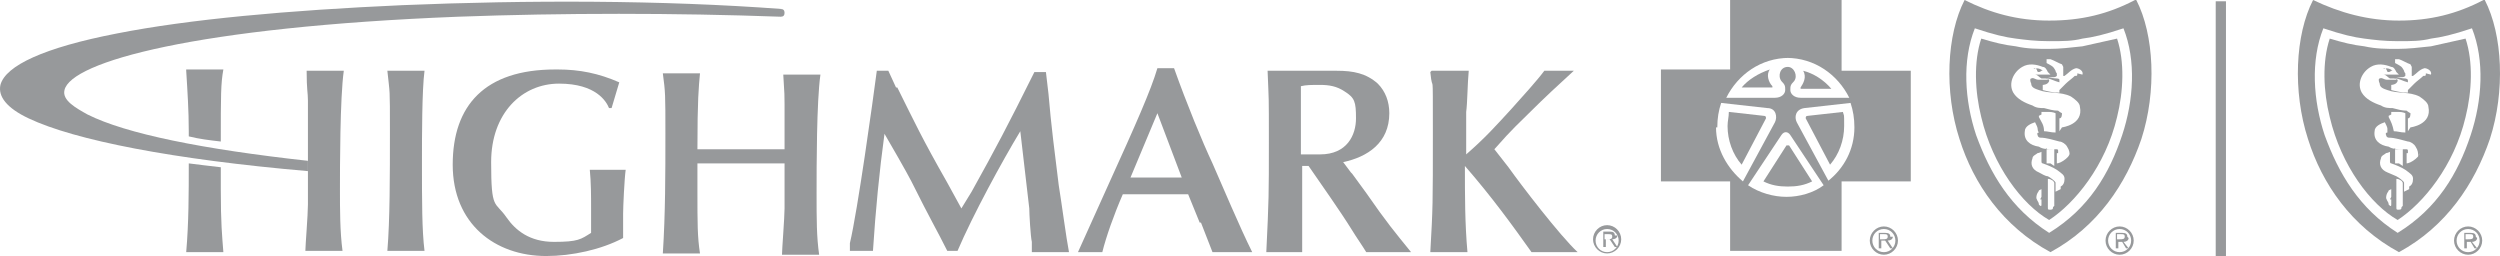
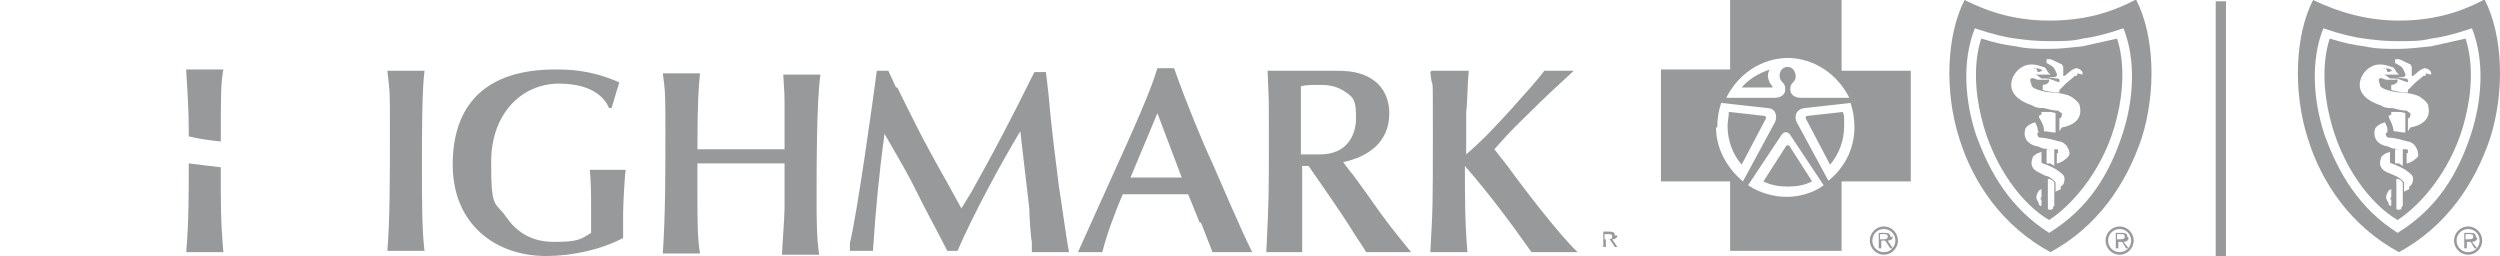
<svg xmlns="http://www.w3.org/2000/svg" width="332" height="34" viewBox="0 0 332 34" fill="none">
-   <path d="M45.657 9.397H40.722C40.722 11.96 40.893 12.302 40.893 13.327C40.893 14.181 40.893 18.452 40.893 19.306V27.166C40.893 28.533 40.552 32.633 40.552 33.317H45.487C45.146 30.754 45.146 27.849 45.146 25.116C45.146 22.382 45.146 12.985 45.657 9.397Z" fill="#97999B" />
  <path d="M51.442 9.397H56.376C56.036 11.96 56.036 18.111 56.036 21.528C56.036 26.824 56.036 30.583 56.376 33.317H51.442C51.782 29.216 51.782 23.407 51.782 17.427C51.782 11.447 51.782 12.643 51.442 9.397Z" fill="#97999B" />
  <path d="M74.072 9.226C76.965 9.226 79.517 9.739 82.239 10.935L81.218 14.352H80.878C80.538 13.498 79.177 11.105 74.242 11.105C69.308 11.105 65.224 15.035 65.224 21.528C65.224 28.02 65.735 26.653 67.266 28.874C68.457 30.583 70.329 32.121 73.562 32.121C76.794 32.121 77.135 31.779 78.496 30.925C78.496 28.533 78.496 28.191 78.496 27.678C78.496 25.97 78.496 24.261 78.326 22.553H83.09C82.92 23.749 82.75 27.508 82.75 28.362C82.75 29.216 82.75 30.583 82.75 31.608C79.857 33.146 75.944 34 72.541 34C65.735 34 60.12 29.729 60.12 21.869C60.12 14.01 64.374 9.226 73.732 9.226H74.072Z" fill="#97999B" />
  <path d="M104.189 21.698C102.317 21.698 100.445 21.698 98.574 21.698C96.702 21.698 94.66 21.698 92.618 21.698V25.286C92.618 29.729 92.618 31.437 92.959 33.658H88.024C88.365 28.362 88.365 23.065 88.365 17.769C88.365 12.472 88.365 12.302 88.024 9.739H92.959C92.789 11.618 92.618 13.156 92.618 19.819C94.32 19.819 96.192 19.819 97.893 19.819C99.595 19.819 102.147 19.819 104.189 19.819C104.189 18.965 104.189 14.694 104.189 13.839C104.189 12.814 104.189 12.472 104.019 9.91H108.953C108.442 13.498 108.442 22.04 108.442 25.628C108.442 29.216 108.442 31.437 108.783 33.829H103.848C103.848 33.146 104.189 28.874 104.189 27.678V21.698Z" fill="#97999B" />
  <path d="M119.162 11.618C121.544 16.402 122.395 18.281 125.798 24.261L127.67 27.678L129.031 25.457C132.264 19.648 133.795 16.744 137.368 9.568H138.899L139.24 12.472C139.58 16.573 140.091 20.503 140.601 24.603C140.941 26.653 141.622 31.779 141.962 33.487H137.028V32.121C136.858 31.437 136.688 28.362 136.688 27.678C136.517 26.141 135.667 18.965 135.496 17.427C133.114 21.357 129.201 28.533 127.159 33.317H125.798C124.437 30.583 123.586 29.216 121.034 24.09C120.523 23.065 117.971 18.623 117.46 17.769C116.78 22.724 116.269 28.02 115.929 33.317H112.866V32.291C113.887 28.02 115.929 13.327 116.44 9.397H117.971L118.992 11.618H119.162Z" fill="#97999B" />
  <path d="M159.318 29.558L157.786 25.799C156.255 25.799 154.894 25.799 153.362 25.799C151.831 25.799 150.64 25.799 149.109 25.799C147.917 28.533 146.897 31.437 146.386 33.487H143.153L147.237 24.432C150.81 16.573 152.852 11.96 153.703 9.055H155.915C157.616 13.839 159.658 18.794 161.019 21.698C162.38 24.774 164.592 30.07 166.294 33.487H161.019L159.488 29.558H159.318ZM153.703 15.035L150.129 23.578C151.32 23.578 152.512 23.578 153.703 23.578C154.894 23.578 155.744 23.578 156.935 23.578L153.703 15.035Z" fill="#97999B" />
  <path d="M179.565 23.065C180.076 23.749 180.927 24.945 181.437 25.628C184.16 29.558 185.18 30.754 187.392 33.487H181.437C180.927 32.633 180.076 31.437 179.565 30.583C177.864 27.849 175.652 24.774 173.78 22.04H172.93V26.995C172.93 28.02 172.93 32.462 172.93 33.487H168.165C168.506 26.482 168.506 25.799 168.506 18.965C168.506 12.131 168.506 13.839 168.336 9.397H177.524C179.736 9.397 181.437 9.739 182.968 11.105C183.989 12.131 184.5 13.498 184.5 15.035C184.5 18.965 181.607 20.844 178.374 21.528L179.395 22.895L179.565 23.065ZM172.93 20.503C173.61 20.503 174.461 20.503 175.312 20.503C178.885 20.503 180.076 17.94 180.076 15.719C180.076 13.498 179.906 12.985 178.545 12.131C177.524 11.447 176.503 11.276 175.312 11.276C174.121 11.276 173.44 11.276 172.759 11.447V20.503H172.93Z" fill="#97999B" />
  <path d="M190.115 9.397H195.049C194.879 11.105 194.879 13.668 194.709 14.864C194.709 16.573 194.709 18.623 194.709 20.503C197.261 18.281 198.622 16.744 200.664 14.523C202.196 12.814 204.067 10.764 205.088 9.397H209.002C207.3 10.935 204.748 13.327 203.387 14.694C201.685 16.402 201.004 16.915 198.452 19.819L200.324 22.211C202.025 24.603 207.13 31.266 209.512 33.487H203.387C200.834 29.899 198.112 26.141 194.539 22.04C194.539 25.97 194.539 29.729 194.879 33.487H189.945C190.285 27.508 190.285 27.166 190.285 17.598C190.285 8.03 190.285 12.985 189.945 9.568L190.115 9.397Z" fill="#97999B" />
  <path d="M24.728 9.397C24.898 12.131 25.069 14.694 25.069 17.427V18.111C26.43 18.452 27.791 18.623 29.322 18.794C29.322 12.643 29.322 11.105 29.663 9.226H24.728V9.397Z" fill="#97999B" />
  <path d="M29.322 22.211C27.791 22.04 26.43 21.869 25.069 21.698C25.069 25.628 25.069 29.558 24.728 33.487H29.663C29.493 31.266 29.322 29.729 29.322 25.116V22.211Z" fill="#97999B" />
-   <path d="M213.425 33.487C212.575 33.487 211.894 32.804 211.894 31.95C211.894 31.096 212.575 30.412 213.425 30.412C214.276 30.412 214.957 31.096 214.957 31.95C214.957 32.804 214.276 33.487 213.425 33.487ZM213.425 29.899C212.405 29.899 211.554 30.754 211.554 31.779C211.554 32.804 212.405 33.658 213.425 33.658C214.446 33.658 215.297 32.804 215.297 31.779C215.297 30.754 214.446 29.899 213.425 29.899Z" fill="#97999B" />
  <path d="M213.425 31.779H213.085V31.096H213.596C213.936 31.096 214.106 31.096 214.106 31.437C214.106 31.779 213.766 31.779 213.425 31.779ZM214.446 31.266C214.446 30.925 214.276 30.754 213.766 30.754H212.915V32.804H213.255V31.779H213.766L214.446 32.804H214.787L214.106 31.779C214.446 31.779 214.787 31.608 214.787 31.266" fill="#97999B" />
-   <path d="M103.848 1.196C87.854 0 69.988 -5.09185e-08 53.484 0.683C38.17 1.367 25.069 2.563 15.54 4.442C5.842 6.322 0.737 8.714 0.056 11.276C-0.284 12.814 0.907 14.352 3.8 15.719C9.925 18.623 23.027 21.186 40.893 22.724V21.357C26.94 19.819 16.731 17.769 11.627 15.206C10.095 14.352 8.224 13.327 8.564 11.96C9.415 8.201 26.09 3.588 60.8 2.221C74.753 1.709 89.556 1.709 103.678 2.221C104.019 2.221 104.189 2.05 104.189 1.709C104.189 1.367 104.019 1.196 103.678 1.196H103.848Z" fill="#97999B" />
  <path d="M237.247 19.306L234.184 24.09C235.205 24.603 236.226 24.774 237.417 24.774C238.608 24.774 239.629 24.603 240.65 24.09L237.587 19.306" fill="#97999B" />
  <path d="M234.184 15.377L229.59 14.864C229.59 15.548 229.42 16.06 229.42 16.744C229.42 18.623 230.1 20.503 231.291 21.869L234.524 15.719C234.524 15.548 234.524 15.377 234.184 15.377Z" fill="#97999B" />
  <path d="M235.035 9.226C233.503 9.739 232.142 10.593 231.291 11.618H235.375C235.375 11.618 235.375 11.618 235.375 11.447C234.864 10.935 234.524 9.91 235.035 9.226Z" fill="#97999B" />
-   <path d="M243.202 11.789C242.181 10.593 240.82 9.739 239.459 9.397C239.969 10.251 239.459 11.105 239.118 11.618V11.789H243.202Z" fill="#97999B" />
  <path d="M240.139 15.377C239.799 15.377 239.799 15.548 239.799 15.719L243.032 21.869C244.223 20.503 244.903 18.623 244.903 16.744C244.903 14.864 244.903 15.548 244.733 14.864L240.139 15.377Z" fill="#97999B" />
  <path d="M242.862 24.09L238.608 16.231C238.267 15.548 238.438 14.523 239.629 14.352L245.754 13.668C246.094 14.694 246.265 15.719 246.265 16.915C246.265 19.819 244.903 22.382 242.691 24.09M242.181 24.603C240.82 25.628 238.948 26.141 237.247 26.141C235.545 26.141 233.673 25.628 232.142 24.603L236.566 17.94C236.906 17.427 237.417 17.427 237.757 17.94L242.181 24.603ZM228.058 16.915C228.058 15.719 228.229 14.694 228.569 13.668L234.694 14.352C235.885 14.352 236.056 15.548 235.715 16.231L231.461 24.09C229.42 22.382 227.888 19.819 227.888 16.915M237.247 7.688C240.99 7.688 244.053 9.91 245.584 12.985H239.118C238.267 12.985 237.757 12.472 237.757 11.96C237.757 11.447 237.757 11.276 238.267 10.764C238.778 10.08 238.267 8.884 237.417 8.884C236.396 8.884 236.056 10.08 236.566 10.764C237.076 11.276 237.076 11.447 237.076 11.96C237.076 12.472 236.566 12.985 235.715 12.985H229.249C230.781 9.91 233.844 7.688 237.587 7.688M244.563 9.397V0H229.76V9.226H220.572V24.09H229.76V33.317H244.563V24.09H253.751V9.397H244.563ZM250.178 33.487C249.327 33.487 248.647 32.804 248.647 31.95C248.647 31.096 249.327 30.412 250.178 30.412C251.029 30.412 251.709 31.096 251.709 31.95C251.709 32.804 251.029 33.487 250.178 33.487ZM250.178 30.07C249.157 30.07 248.306 30.925 248.306 31.95C248.306 32.975 249.157 33.829 250.178 33.829C251.199 33.829 252.05 32.975 252.05 31.95C252.05 30.925 251.199 30.07 250.178 30.07ZM250.008 31.779H249.668V31.096H250.178C250.518 31.096 250.688 31.096 250.688 31.437C250.688 31.779 250.348 31.779 250.008 31.779ZM251.029 31.437C251.029 31.096 250.859 30.925 250.348 30.925H249.497V32.975H249.838V31.95H250.348L251.029 32.975H251.369L250.688 31.95C251.029 31.95 251.369 31.779 251.369 31.437" fill="#97999B" />
  <path d="M281.826 17.94C280.125 23.065 277.402 27.678 272.127 30.925C267.023 27.678 264.301 23.065 262.429 17.94C260.898 13.327 260.557 8.03 262.259 3.759C264.811 4.613 266.342 4.955 267.704 5.126C269.065 5.296 270.256 5.467 272.127 5.467C273.999 5.467 275.19 5.467 276.551 5.126C277.913 4.955 279.444 4.613 281.996 3.759C283.698 8.03 283.357 13.327 281.826 17.94ZM283.528 0C279.954 1.879 276.381 2.734 272.127 2.734C267.874 2.734 264.301 1.709 260.898 0C258.515 4.613 258.175 12.131 260.217 18.452C262.089 24.432 266.002 30.07 272.298 33.487C278.593 30.07 282.337 24.432 284.378 18.452C286.42 12.131 286.08 4.613 283.698 0" fill="#97999B" />
  <path d="M281.486 33.487C280.635 33.487 279.954 32.804 279.954 31.95C279.954 31.096 280.635 30.412 281.486 30.412C282.337 30.412 283.017 31.096 283.017 31.95C283.017 32.804 282.337 33.487 281.486 33.487ZM281.486 30.07C280.465 30.07 279.614 30.925 279.614 31.95C279.614 32.975 280.465 33.829 281.486 33.829C282.507 33.829 283.357 32.975 283.357 31.95C283.357 30.925 282.507 30.07 281.486 30.07Z" fill="#97999B" />
  <path d="M281.486 31.779H281.145V31.096H281.656C281.996 31.096 282.166 31.096 282.166 31.437C282.166 31.779 281.826 31.779 281.486 31.779ZM282.507 31.437C282.507 31.096 282.337 30.925 281.826 30.925H280.975V32.975H281.316V32.121H281.826L282.337 32.975H282.677L281.996 32.121C282.337 32.121 282.677 31.95 282.677 31.608L282.507 31.437Z" fill="#97999B" />
  <path d="M270.426 9.226C270.596 9.226 270.426 9.568 270.766 9.568C270.766 9.568 270.936 9.568 271.107 9.397C271.107 9.397 271.107 9.397 271.277 9.397C270.936 9.055 270.426 9.055 270.086 9.055C270.086 9.226 270.256 9.055 270.426 9.055" fill="#97999B" />
  <path d="M275.871 9.739C275.871 10.08 275.871 10.08 275.53 10.08C275.19 10.422 274.68 10.764 274.339 11.105C273.999 11.447 273.829 11.618 273.489 11.96V12.302C272.638 12.302 271.957 12.131 271.277 11.96V11.276C271.277 11.276 271.957 11.276 272.127 10.764V10.593L271.787 10.422C272.298 10.422 272.808 10.764 273.489 10.935V10.593C273.489 10.593 273.489 10.422 273.148 10.422C272.808 10.422 271.957 10.251 271.957 10.251C271.957 10.251 272.298 10.251 272.638 10.251C272.808 10.251 272.978 10.251 273.148 10.08C273.148 10.08 273.148 9.91 273.148 9.739C273.148 9.739 272.978 9.568 272.978 9.397C272.978 9.397 272.808 9.055 272.638 8.884C272.468 8.714 271.787 8.372 271.787 8.372C271.787 8.372 271.787 8.03 271.787 7.859C271.787 7.859 272.127 7.859 272.298 7.859C272.808 8.03 273.319 8.372 273.829 8.543C273.829 8.543 273.829 8.543 273.999 8.884C273.999 9.226 273.999 9.91 273.999 10.08C273.999 10.08 273.999 10.08 274.169 10.08C274.68 9.739 275.02 9.226 275.701 9.055C276.041 9.055 276.722 9.397 276.551 9.91M273.489 17.427C273.489 17.427 273.489 16.231 273.489 15.719C273.829 15.719 273.829 15.206 273.829 15.035C273.829 15.035 273.489 14.864 273.319 14.694C272.638 14.694 272.127 14.523 271.447 14.352C270.936 14.352 270.426 14.352 269.916 14.01C268.895 13.668 267.874 13.156 267.363 12.302C266.683 11.105 267.363 9.568 268.554 8.884C269.405 8.372 270.426 8.543 271.277 8.884C271.617 8.884 271.787 9.226 271.957 9.568C271.957 9.568 272.127 9.739 272.298 9.91C272.127 9.91 271.447 9.91 271.277 9.91C270.936 9.91 270.596 9.91 270.256 9.91C270.596 9.91 270.766 10.251 271.107 10.422C271.107 10.422 271.447 10.422 271.617 10.422C271.617 10.422 271.957 10.422 271.957 10.593C271.957 10.593 271.787 10.593 271.617 10.593C271.277 10.593 270.936 10.593 270.766 10.593C270.256 10.593 270.086 10.251 269.745 10.422C269.575 10.422 269.575 10.764 269.745 11.105C269.745 11.618 270.256 11.789 270.766 11.96C272.127 12.472 273.659 12.131 275.02 12.814C275.531 13.156 276.211 13.668 276.211 14.181C276.722 16.573 273.829 16.915 273.829 16.915M271.107 14.864C271.107 14.864 271.447 14.864 272.127 14.864C272.638 14.864 272.978 15.035 272.978 15.035V17.598C272.298 17.598 271.957 17.427 271.447 17.427C271.447 16.573 271.107 16.231 270.766 15.548V15.377L271.107 15.206C271.107 15.035 271.107 15.035 271.107 15.035V14.864ZM274.85 20.332C274.85 20.673 274.51 21.015 273.999 21.357C273.489 21.698 273.148 21.698 273.148 21.698V20.332C273.148 20.332 273.148 20.332 273.319 20.332C273.319 20.332 273.319 20.332 273.319 19.99C273.319 19.99 273.319 19.819 273.148 19.819C273.148 19.819 272.808 19.819 272.638 19.819C271.957 19.819 271.277 19.819 270.766 19.477C269.575 19.306 268.724 18.623 268.895 17.427C268.895 16.744 269.745 16.402 270.256 16.231C270.426 16.573 270.596 16.915 270.596 17.085C270.596 17.427 270.766 17.598 270.766 17.598C270.766 17.598 270.426 17.598 270.596 17.94C270.596 18.111 270.766 18.281 270.936 18.281C271.787 18.281 272.808 18.623 273.489 18.794C273.829 18.794 274.339 19.136 274.51 19.477C274.85 19.99 274.85 20.332 274.85 20.844M271.617 19.819C272.127 19.819 272.298 19.819 272.808 19.819V22.04L272.298 21.698H271.787C271.787 21.528 271.787 19.648 271.787 19.648L271.617 19.819ZM273.659 25.116C273.319 25.286 272.978 25.457 272.978 25.457V24.432C272.978 24.432 272.978 24.432 272.978 24.261C272.978 24.09 272.298 23.578 271.957 23.407C271.617 23.407 271.107 23.065 270.766 22.895C269.916 22.553 269.575 21.869 269.916 21.015C269.916 20.673 270.426 20.503 270.596 20.332C270.766 20.332 271.107 20.161 271.107 20.161V21.357C271.107 21.528 271.107 21.698 271.277 21.698C271.787 21.869 272.638 22.211 273.148 22.553C273.829 23.065 274.169 23.236 274.169 23.749C274.169 24.261 273.999 24.603 273.659 24.774M272.638 27.508C272.638 27.678 272.638 27.849 272.298 27.849C271.957 27.849 271.957 27.849 271.957 27.508C271.957 26.141 271.957 23.749 271.957 23.749C271.957 23.749 272.298 23.749 272.468 23.92C272.468 23.92 272.638 23.92 272.808 24.261C272.808 25.286 272.808 26.995 272.808 27.337M271.107 26.482C271.107 26.824 271.107 26.995 271.107 27.166C271.107 27.508 270.936 27.337 270.766 27.166C270.766 26.824 270.596 26.824 270.426 26.312C270.426 25.628 270.766 25.457 270.766 25.286L271.107 25.116V26.141C271.107 26.141 271.107 26.141 270.936 26.482M276.551 6.151C275.02 6.322 273.489 6.492 272.127 6.492C270.596 6.492 269.235 6.492 267.704 6.151C266.172 5.98 264.811 5.638 263.11 5.126C262.089 8.201 262.259 12.131 263.11 15.548C264.641 22.04 268.554 27.166 272.127 29.216C275.53 26.995 279.614 22.04 281.145 15.548C281.996 12.131 282.166 8.201 281.145 5.126C279.614 5.467 278.083 5.809 276.551 6.151Z" fill="#97999B" />
  <path d="M328.107 17.94C326.406 23.065 323.683 27.678 318.408 30.925C313.304 27.678 310.582 23.065 308.71 17.94C307.178 13.327 306.838 8.03 308.54 3.759C311.092 4.613 312.623 4.955 313.985 5.126C315.346 5.296 316.537 5.467 318.408 5.467C320.28 5.467 321.471 5.467 322.832 5.126C324.194 4.955 325.725 4.613 328.277 3.759C329.979 8.03 329.638 13.327 328.107 17.94ZM329.809 0C326.235 1.879 322.662 2.734 318.579 2.734C314.495 2.734 310.752 1.709 307.178 0C304.796 4.613 304.456 12.131 306.498 18.452C308.37 24.432 312.283 30.07 318.579 33.487C324.874 30.07 328.617 24.432 330.659 18.452C332.701 12.131 332.361 4.613 329.979 0" fill="#97999B" />
  <path d="M327.767 33.487C326.916 33.487 326.235 32.804 326.235 31.95C326.235 31.096 326.916 30.412 327.767 30.412C328.618 30.412 329.298 31.096 329.298 31.95C329.298 32.804 328.618 33.487 327.767 33.487ZM327.767 30.07C326.746 30.07 325.895 30.925 325.895 31.95C325.895 32.975 326.746 33.829 327.767 33.829C328.788 33.829 329.638 32.975 329.638 31.95C329.638 30.925 328.788 30.07 327.767 30.07Z" fill="#97999B" />
  <path d="M327.767 31.779H327.426V31.096H327.937C328.277 31.096 328.447 31.096 328.447 31.437C328.447 31.779 328.107 31.779 327.767 31.779ZM328.788 31.437C328.788 31.096 328.618 30.925 328.107 30.925H327.256V32.975H327.597V32.121H328.107L328.618 32.975H328.958L328.277 32.121C328.618 32.121 328.958 31.95 328.958 31.608L328.788 31.437Z" fill="#97999B" />
  <path d="M316.877 9.226C317.047 9.226 316.877 9.568 317.217 9.568C317.217 9.568 317.388 9.568 317.558 9.397C317.558 9.397 317.558 9.397 317.728 9.397C317.388 9.055 316.877 9.055 316.537 9.055C316.537 9.226 316.707 9.055 316.877 9.055" fill="#97999B" />
  <path d="M322.152 9.739C322.152 10.08 322.152 10.08 321.811 10.08C321.471 10.422 320.961 10.764 320.62 11.105C320.28 11.447 320.11 11.618 319.77 11.96V12.302C318.919 12.302 318.238 12.131 317.558 11.96V11.276C317.558 11.276 318.238 11.276 318.408 10.764V10.593L318.068 10.422C318.579 10.422 319.089 10.764 319.77 10.935V10.593C319.77 10.593 319.6 10.422 319.429 10.422C319.089 10.422 318.238 10.251 318.238 10.251C318.238 10.251 318.579 10.251 318.919 10.251C319.089 10.251 319.259 10.251 319.429 10.08C319.429 10.08 319.429 9.91 319.429 9.739C319.429 9.739 319.259 9.568 319.259 9.397C319.259 9.397 319.089 9.055 318.919 8.884C318.749 8.714 318.068 8.372 318.068 8.372C318.068 8.372 318.068 8.03 318.068 7.859C318.068 7.859 318.408 7.859 318.579 7.859C319.089 8.03 319.6 8.372 320.11 8.543C320.11 8.543 320.11 8.543 320.28 8.884C320.28 9.226 320.28 9.91 320.28 10.08C320.28 10.08 320.28 10.08 320.45 10.08C320.961 9.739 321.301 9.226 321.982 9.055C322.322 9.055 323.003 9.397 322.832 9.91M319.77 17.427C319.77 17.427 319.77 16.231 319.77 15.719C320.11 15.719 320.11 15.206 320.11 15.035C320.11 15.035 319.77 14.864 319.6 14.694C318.919 14.694 318.408 14.523 317.728 14.352C317.217 14.352 316.707 14.352 316.197 14.01C315.176 13.668 314.155 13.156 313.644 12.302C312.964 11.105 313.644 9.568 314.835 8.884C315.686 8.372 316.707 8.543 317.558 8.884C317.898 8.884 318.068 9.226 318.238 9.568C318.238 9.568 318.408 9.739 318.579 9.91C318.408 9.91 317.728 9.91 317.558 9.91C317.217 9.91 316.877 9.91 316.537 9.91C316.877 9.91 317.047 10.251 317.388 10.422C317.558 10.422 317.728 10.422 317.898 10.422C317.898 10.422 318.238 10.422 318.238 10.593C318.238 10.593 318.238 10.593 317.898 10.593C317.558 10.593 317.217 10.593 317.047 10.593C316.537 10.593 316.367 10.251 316.026 10.422C315.856 10.422 315.856 10.764 316.026 11.105C316.026 11.618 316.537 11.789 317.047 11.96C318.408 12.472 319.94 12.131 321.301 12.814C321.811 13.156 322.492 13.668 322.492 14.181C323.003 16.573 320.11 16.915 320.11 16.915M317.558 14.864C317.558 14.864 317.898 14.864 318.579 14.864C319.089 14.864 319.429 15.035 319.429 15.035V17.598C318.749 17.598 318.408 17.427 317.898 17.427C317.728 16.573 317.558 16.231 317.217 15.548V15.377L317.558 15.206C317.558 15.035 317.558 15.035 317.558 15.035V14.864ZM321.301 20.332C321.301 20.673 320.961 21.015 320.45 21.357C319.94 21.698 319.6 21.698 319.6 21.698V20.332C319.6 20.332 319.6 20.332 319.77 20.332C319.77 20.332 319.77 20.332 319.77 19.99C319.77 19.99 319.77 19.819 319.6 19.819C319.6 19.819 319.259 19.819 319.089 19.819C318.408 19.819 317.728 19.819 317.217 19.477C316.026 19.306 315.176 18.623 315.346 17.427C315.346 16.744 316.197 16.402 316.707 16.231C316.877 16.573 317.047 16.915 317.047 17.085C317.047 17.427 317.047 17.598 317.047 17.598C317.047 17.598 316.707 17.598 316.877 17.94C316.877 18.111 317.047 18.281 317.217 18.281C318.068 18.281 319.089 18.623 319.77 18.794C320.11 18.794 320.62 19.136 320.791 19.477C321.131 19.99 321.131 20.332 321.131 20.844M317.898 19.819C318.408 19.819 318.579 19.819 319.089 19.819V22.04L318.579 21.698H318.068C318.068 21.528 318.068 19.648 318.068 19.648L317.898 19.819ZM319.94 25.116C319.6 25.286 319.259 25.457 319.259 25.457V24.432C319.259 24.432 319.259 24.432 319.259 24.261C319.259 24.09 318.579 23.578 318.238 23.407C317.898 23.236 317.388 23.065 317.047 22.895C316.197 22.553 315.856 21.869 316.197 21.015C316.197 20.673 316.707 20.503 316.877 20.332C317.047 20.332 317.388 20.161 317.388 20.161V21.357C317.388 21.528 317.388 21.698 317.558 21.698C318.068 21.869 318.919 22.211 319.429 22.553C320.11 23.065 320.45 23.236 320.45 23.749C320.45 24.261 320.28 24.603 319.94 24.774M318.919 27.508C318.919 27.678 318.919 27.849 318.579 27.849C318.238 27.849 318.238 27.849 318.238 27.508C318.238 26.141 318.238 23.749 318.238 23.749C318.238 23.749 318.579 23.749 318.749 23.92C318.749 23.92 318.919 23.92 319.089 24.261C319.089 25.286 319.089 26.995 319.089 27.337M317.558 26.482C317.558 26.824 317.558 26.995 317.558 27.166C317.558 27.508 317.388 27.337 317.217 27.166C317.217 26.824 317.047 26.824 316.877 26.312C316.877 25.628 317.217 25.457 317.217 25.286L317.558 25.116V26.141C317.558 26.141 317.558 26.141 317.388 26.482M322.832 6.151C321.301 6.322 319.77 6.492 318.408 6.492C316.877 6.492 315.516 6.492 313.985 6.151C312.453 5.98 311.092 5.638 309.39 5.126C308.37 8.201 308.54 12.131 309.39 15.548C310.922 22.04 314.835 27.166 318.408 29.216C321.811 26.995 325.895 22.04 327.426 15.548C328.277 12.131 328.447 8.201 327.426 5.126C325.895 5.467 324.364 5.809 322.832 6.151Z" fill="#97999B" />
  <path d="M295.608 0.171H294.247V34H295.608V0.171Z" fill="#97999B" />
</svg>